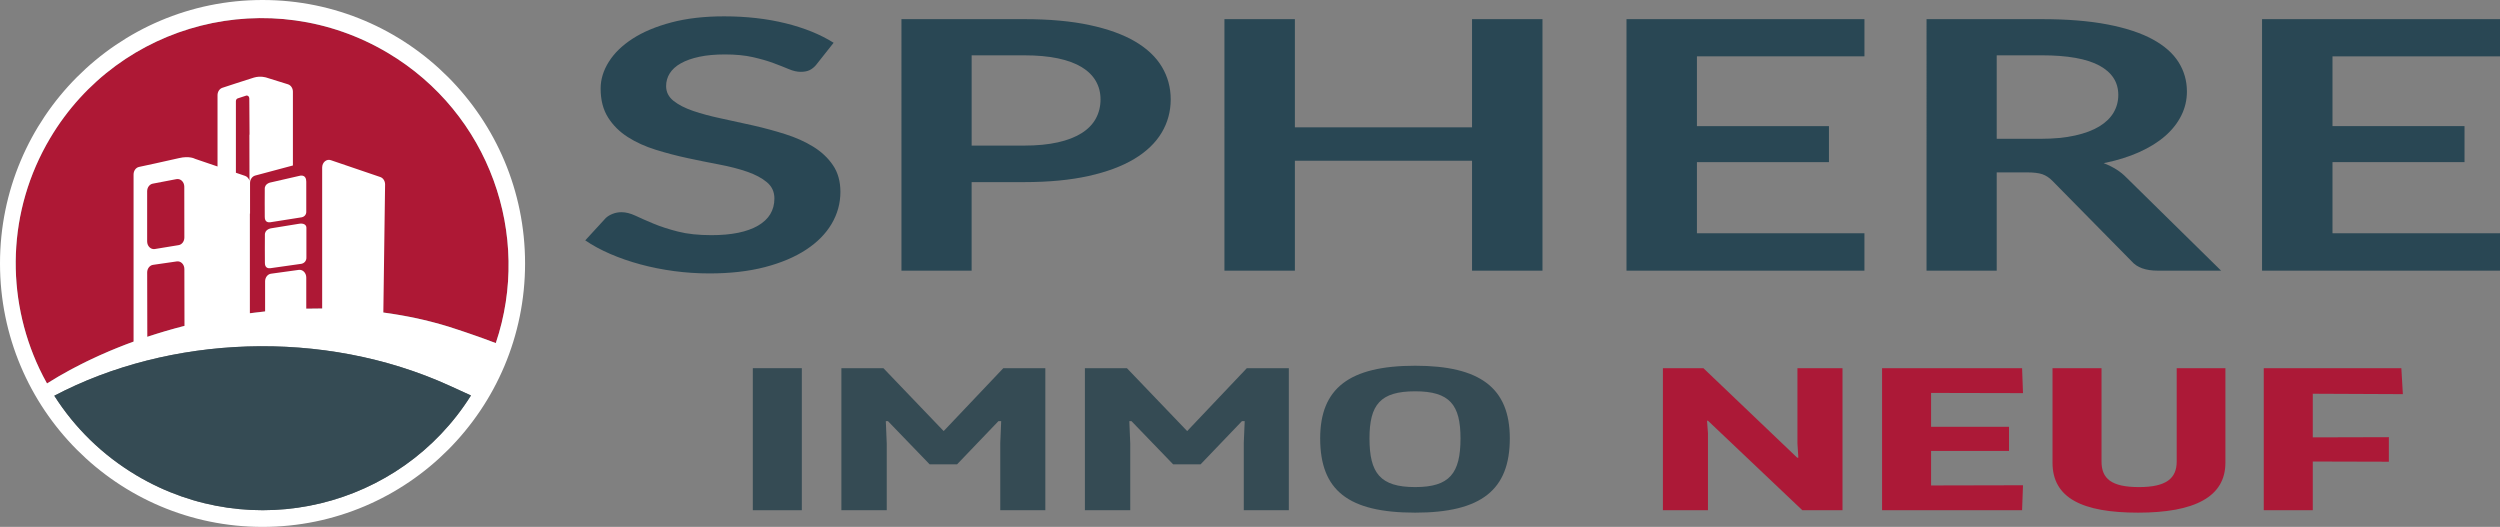
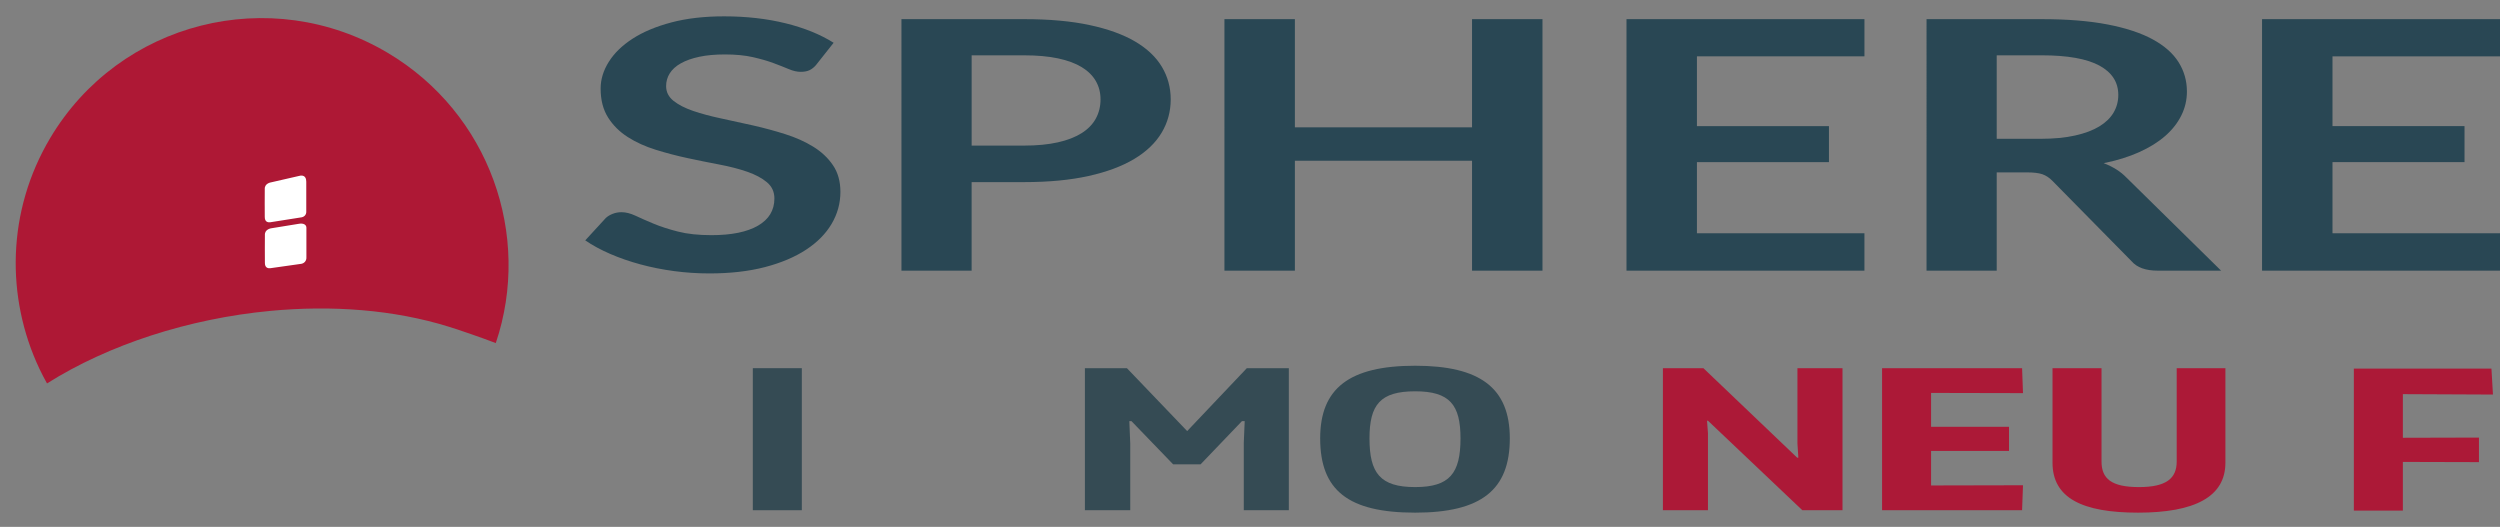
<svg xmlns="http://www.w3.org/2000/svg" id="a" viewBox="0 0 616.27 129.882">
  <rect x="0" y="0" width="616.27" height="129.882" fill="#808080" stroke="none" />
  <path d="m95.575,13.024C66.705-4.127,29.446,5.292,12.355,34.062,1.693,52.008,1.399,73.244,9.692,90.846c.004-.002.008-.004.012-.007-.006.004-.009.012-.006.019.585,1.24,1.22,2.458,1.89,3.66,15.206-9.594,34.968-15.974,55.006-17.878-.096-.001-.193-.004-.289-.006.096.001.193.004.289.006,15.153-1.439,30.457-.328,44.053,3.902,2.724.848,8.145,2.707,11.569,4.032,8.948-26.521-1.526-56.631-26.641-71.551Z" style="fill:#ae1835;" />
  <path d="m201.186,15.995c-.515.6-1.06,1.036-1.64,1.307-.578.272-1.298.407-2.155.407-.901,0-1.875-.22-2.927-.664-1.051-.443-2.305-.936-3.762-1.48-1.457-.542-3.162-1.036-5.112-1.479-1.952-.443-4.257-.665-6.915-.665-2.401,0-4.501.193-6.303.579s-3.313.922-4.534,1.608-2.133,1.508-2.733,2.465c-.602.957-.901,2.009-.901,3.151,0,1.458.611,2.673,1.832,3.644,1.223.973,2.842,1.801,4.857,2.487s4.309,1.301,6.883,1.844c2.571.543,5.208,1.122,7.91,1.736,2.702.615,5.339,1.329,7.91,2.144,2.573.815,4.868,1.844,6.883,3.087,2.015,1.244,3.633,2.766,4.854,4.567,1.223,1.801,1.834,3.988,1.834,6.56,0,2.802-.717,5.424-2.155,7.868-1.437,2.444-3.537,4.573-6.303,6.389s-6.143,3.244-10.13,4.287-8.553,1.565-13.7,1.565c-2.957,0-5.873-.193-8.745-.579-2.874-.386-5.629-.936-8.265-1.651-2.637-.714-5.114-1.571-7.428-2.572-2.316-1-4.375-2.115-6.174-3.344l5.079-5.531c.43-.4.986-.736,1.673-1.009.685-.27,1.415-.407,2.187-.407,1.071,0,2.229.293,3.472.879,1.243.587,2.724,1.237,4.438,1.951,1.714.715,3.72,1.365,6.015,1.951,2.292.587,5.049.879,8.263.879,4.931,0,8.747-.779,11.449-2.337,2.7-1.557,4.052-3.795,4.052-6.709,0-1.63-.611-2.959-1.834-3.988-1.221-1.029-2.839-1.894-4.854-2.594-2.017-.7-4.309-1.293-6.883-1.78s-5.188-1.014-7.847-1.587c-2.658-.571-5.273-1.257-7.847-2.059-2.571-.799-4.865-1.843-6.88-3.129-2.017-1.287-3.635-2.894-4.857-4.824-1.221-1.929-1.832-4.308-1.832-7.139,0-2.257.674-4.459,2.026-6.602,1.35-2.144,3.31-4.044,5.884-5.703,2.573-1.657,5.744-2.987,9.519-3.988,3.773-1,8.104-1.5,12.991-1.5,5.487,0,10.546.572,15.178,1.715,4.63,1.143,8.575,2.743,11.833,4.802l-4.309,5.446Z" style="fill:#294754;" />
  <path d="m252.444,4.718c6.215,0,11.598.486,16.142,1.458s8.298,2.33,11.255,4.073c2.959,1.745,5.155,3.832,6.593,6.26,1.437,2.431,2.155,5.089,2.155,7.975,0,3.002-.75,5.753-2.251,8.254-1.503,2.501-3.753,4.652-6.754,6.453-3.001,1.8-6.763,3.201-11.286,4.201-4.525,1.001-9.809,1.5-15.855,1.5h-12.928v21.825h-17.3V4.718h30.228Zm0,31.172c3.173,0,5.938-.264,8.296-.794,2.357-.528,4.32-1.286,5.886-2.272,1.564-.986,2.733-2.186,3.505-3.602.772-1.414,1.158-2.993,1.158-4.738,0-1.657-.386-3.158-1.158-4.502-.772-1.342-1.93-2.486-3.472-3.429-1.544-.943-3.496-1.665-5.853-2.166-2.36-.499-5.145-.75-8.361-.75h-12.928v22.253h12.928Z" style="fill:#294754;" />
  <path d="m380.235,4.718v62h-17.366v-27.098h-43.669v27.098h-17.365V4.718h17.365v26.669h43.669V4.718h17.366Z" style="fill:#294754;" />
  <path d="m418.31,13.894v17.194h32.542v8.875h-32.542v17.537h41.289v9.218h-58.655V4.718h58.655v9.176h-41.289Z" style="fill:#294754;" />
  <path d="m547.519,66.718h-15.63c-2.957,0-5.103-.772-6.431-2.315l-19.551-19.852c-.731-.744-1.533-1.271-2.412-1.587-.879-.314-2.176-.472-3.891-.472h-7.397v24.226h-17.3V4.718h28.364c6.303,0,11.715.436,16.238,1.307,4.523.872,8.233,2.095,11.127,3.666,2.894,1.572,5.027,3.452,6.401,5.639,1.372,2.186,2.057,4.595,2.057,7.225,0,2.087-.46,4.059-1.383,5.917s-2.251,3.545-3.987,5.059c-1.736,1.516-3.882,2.845-6.431,3.988-2.552,1.144-5.456,2.045-8.715,2.701,1.114.429,2.142.937,3.086,1.522.942.587,1.801,1.28,2.573,2.079l23.282,22.896Zm-44.506-32.501c3.258,0,6.098-.272,8.52-.815s4.416-1.293,5.982-2.251c1.564-.957,2.733-2.094,3.505-3.409s1.158-2.759,1.158-4.331c0-3.144-1.555-5.559-4.663-7.246-3.11-1.687-7.857-2.53-14.245-2.53h-11.063v20.58h10.806Z" style="fill:#294754;" />
  <path d="m574.98,13.894v17.194h32.542v8.875h-32.542v17.537h41.289v9.218h-58.655V4.718h58.655v9.176h-41.289Z" style="fill:#294754;" />
  <path d="m185.575,90.757h12.081v35.015h-12.081v-35.015Z" style="fill:#354b54;" />
-   <path d="m257.681,90.757v35.015h-11.105v-16.607l.225-5.353h-.675l-10.204,10.654h-6.754l-10.279-10.654h-.526l.226,5.552v16.407h-11.18v-35.015h10.355l14.857,15.507,14.706-15.507h10.355Z" style="fill:#354b54;" />
  <path d="m317.707,90.757v35.015h-11.105v-16.607l.225-5.353h-.675l-10.204,10.654h-6.754l-10.279-10.654h-.526l.226,5.552v16.407h-11.18v-35.015h10.355l14.857,15.507,14.706-15.507h10.355Z" style="fill:#354b54;" />
  <path d="m348.844,90.156c15.983,0,23.337,5.452,23.337,17.908,0,12.656-6.979,18.308-23.337,18.308-16.507,0-23.411-5.502-23.411-18.308,0-12.305,7.129-17.908,23.411-17.908Zm11.181,17.908c0-8.253-2.628-11.605-11.181-11.605s-11.255,3.252-11.255,11.605c0,8.554,2.626,12.005,11.255,12.005,8.479,0,11.181-3.351,11.181-12.005Z" style="fill:#354b54;" />
  <path d="m409.92,90.757h9.979l23.112,22.059h.299l-.225-3.451v-18.608h11.105v35.015h-9.905l-23.258-22.06h-.227l.227,3.101v18.959h-11.107v-35.015Z" style="fill:#ac1937;" />
  <path d="m463.944,90.757h34.516l.225,6.152-22.659-.05v8.354h19.209v5.953h-19.209v8.504l22.659-.05-.225,6.153h-34.516v-35.015Z" style="fill:#ac1937;" />
  <path d="m536.576,90.757h12.005v23.31c0,8.404-7.578,12.305-21.533,12.305-13.733,0-21.086-3.601-21.086-12.305v-23.31h12.082v23.01c0,4.202,2.401,6.303,9.229,6.303,6.678,0,9.303-2.1,9.303-6.303v-23.01Z" style="fill:#ac1937;" />
-   <path d="m592.326,97.16l-22.209-.1v10.755l18.757-.05v6.053l-18.757-.05v12.005h-12.082v-35.015h33.916l.375,6.403Z" style="fill:#ac1937;" />
+   <path d="m592.326,97.16v10.755l18.757-.05v6.053l-18.757-.05v12.005h-12.082v-35.015h33.916l.375,6.403Z" style="fill:#ac1937;" />
  <path d="m95.575,13.024C66.705-4.127,29.446,5.292,12.355,34.062,1.693,52.008,1.399,73.244,9.692,90.846c.004-.002.008-.004.012-.007-.006.004-.009.012-.006.019.585,1.24,1.22,2.458,1.89,3.66.877-.554,1.773-1.094,2.68-1.626.339-.199.686-.391,1.029-.587.565-.322,1.131-.643,1.706-.956.443-.242.892-.479,1.342-.716.47-.248.942-.493,1.419-.735.527-.268,1.057-.533,1.591-.794.377-.184.758-.364,1.139-.545.626-.297,1.253-.593,1.889-.881.175-.079.353-.155.528-.233,2.601-1.162,5.276-2.245,8.015-3.242v-41.197c0-.908.563-1.688,1.342-1.859,0,0,7.235-1.544,9.839-2.168s3.964.168,3.964.168l5.551,1.891v-17.58c0-.847.492-1.591,1.205-1.822,0,0,6.075-1.997,7.737-2.505s3.113-.008,3.113-.008l5.307,1.653c.721.224,1.22.973,1.22,1.827v18.186l-9.287,2.482c-.749.2-1.279.964-1.279,1.844v7.542l-.041-.001v24.562c0-0.0.001-0.0.001-0,1.152-.152,2.306-.289,3.462-.412.097-.011.194-.024.291-.035v-7.424c0-.958.626-1.766,1.458-1.88l6.837-.941c.986-.136,1.853.745,1.853,1.88v7.688c1.309-.036,2.615-.048,3.919-.044v-34.757c0-1.267,1.067-2.176,2.128-1.815l12.2,4.156c.702.239,1.183.977,1.183,1.815l-.43,31.59c0.0 0.0.001 0.0.001 0,1.287.171,2.564.369,3.834.585.222.038.443.077.664.116,1.243.22,2.479.455,3.703.719.008.002.016.003.024.005,1.211.262,2.409.552,3.599.858.273.07.544.142.815.214,1.18.315,2.352.644,3.508,1.004,1.021.318,2.422.778,3.955,1.299,1.022.347,2.102.721,3.167,1.099.533.189,1.062.378,1.578.565,1.032.374,2.013.739,2.869,1.07,8.948-26.521-1.526-56.631-26.641-71.551Zm-30.309,33.612c-.086-1.467,1.548-1.684,1.548-1.684l6.682-1.532c1.83-.584,2.003.744,2.003,1.37v7.207c.089,1.05-.619,1.556-1.445,1.619l-7.48,1.181c-.525.044-1.313-.066-1.308-1.335,0,0-.035-6.826,0-6.826Zm10.266,16.683c.089,1.05-.619,1.679-1.445,1.741l-7.48,1.059c-.525.044-1.313-.066-1.308-1.335,0,0-.035-6.826,0-6.826-.086-1.467,1.548-1.684,1.548-1.684l6.682-1.084c1.381-.295,2.003.295,2.003.921v7.207Z" style="fill:none;" />
-   <path d="m64.717,0C28.975,0,0,29.075,0,64.941s28.975,64.941,64.717,64.941,64.717-29.075,64.717-64.941S100.459,0,64.717,0Zm-31.036,117.209c-8.498-5.048-15.321-11.837-20.283-19.637-.007-.011-.003-.025.008-.031,28.191-14.824,66.167-16.71,97.48-2.434l5.211,2.378c-17.433,27.739-53.99,36.612-82.416,19.725Zm10.344-56.781l-5.86.96c-.998.164-1.89-.722-1.89-1.874v-12.374c0-.925.585-1.715,1.383-1.868l5.843-1.117c1.008-.193,1.927.696,1.928,1.865l.017,12.531c.001.943-.605,1.744-1.421,1.877Zm1.423,5.892s.026,10.628.027,14.014c-3.107.794-6.166,1.692-9.162,2.69-.015-4.913-.03-14.389-.034-15.853-.003-.956.619-1.764,1.448-1.884l5.858-.847c.989-.143,1.863.739,1.863,1.879Zm16.054-21.774c-.172-.563-.568-1.015-1.088-1.192l-2.263-.771v-17.65c0-.316.183-.593.448-.68l2.069-.677c.393-.128.785.207.788.675l.059,8.827c.001.087-.014.171-.039.249l.025,11.219Zm57.845,38.959c-.516-.187-1.045-.376-1.578-.565-1.065-.377-2.146-.751-3.167-1.099-1.533-.521-2.933-.981-3.955-1.299-1.156-.36-2.329-.689-3.508-1.004-.271-.072-.543-.144-.815-.214-1.19-.306-2.388-.597-3.599-.858-.008-.002-.016-.003-.024-.005-1.224-.264-2.46-.499-3.703-.719-.221-.039-.442-.078-.664-.116-1.27-.216-2.547-.414-3.834-.585-0-0-.001-0-.001-0l.43-31.59c0-.838-.481-1.576-1.183-1.815l-12.2-4.156c-1.062-.362-2.128.548-2.128,1.815v34.757c-1.304-.004-2.61.008-3.919.044v-7.688c0-1.135-.868-2.016-1.853-1.88l-6.837.941c-.832.114-1.458.922-1.458,1.88v7.424c-.097.01-.194.024-.291.035-1.156.123-2.31.26-3.462.412-0.0 0-.001 0-.001 0v-24.562l.041.001v-7.542c0-.88.53-1.644,1.279-1.844l9.287-2.482v-18.186c0-.854-.5-1.603-1.22-1.827l-5.307-1.653s-1.452-.499-3.113.008-7.737,2.505-7.737,2.505c-.713.231-1.205.975-1.205,1.822v17.58l-5.551-1.891s-1.361-.792-3.964-.168-9.839,2.168-9.839,2.168c-.779.172-1.342.952-1.342,1.859v41.197c-2.739.998-5.414,2.081-8.015,3.242-.176.078-.353.154-.528.233-.636.288-1.263.584-1.889.881-.381.18-.761.361-1.139.545-.535.261-1.064.526-1.591.794-.477.242-.949.487-1.419.735-.449.237-.898.474-1.342.716-.575.313-1.141.634-1.706.956-.343.196-.69.388-1.029.587-.907.532-1.803,1.072-2.68,1.626-.67-1.202-1.305-2.42-1.89-3.66-.003-.007-.001-.015.006-.019-.004.002-.008.004-.012.007C1.399,73.244,1.693,52.008,12.355,34.062,29.446,5.292,66.705-4.127,95.575,13.024c25.115,14.92,35.589,45.029,26.641,71.551-.856-.331-1.837-.696-2.869-1.07Z" style="fill:#fff;" />
  <path d="m66.574,54.797l7.48-1.181c.826-.063,1.534-.569,1.445-1.619v-7.207c0-.626-.174-1.954-2.003-1.37l-6.682,1.532s-1.634.217-1.548,1.684c-.035,0,0,6.826,0,6.826-.005,1.269.783,1.378,1.308,1.335Z" style="fill:#fff;" />
  <path d="m73.528,55.191l-6.682,1.084s-1.634.217-1.548,1.684c-.035,0,0,6.826,0,6.826-.005,1.269.783,1.378,1.308,1.335l7.48-1.059c.826-.063,1.534-.691,1.445-1.741v-7.207c0-.626-.622-1.217-2.003-.921Z" style="fill:#fff;" />
-   <path d="m13.406,97.541c-.011.006-.015.021-.008.031,4.963,7.8,11.785,14.588,20.283,19.637,28.426,16.887,64.983,8.014,82.416-19.725l-5.211-2.378c-31.313-14.276-69.289-12.39-97.48,2.434Z" style="fill:#354b54;" />
</svg>